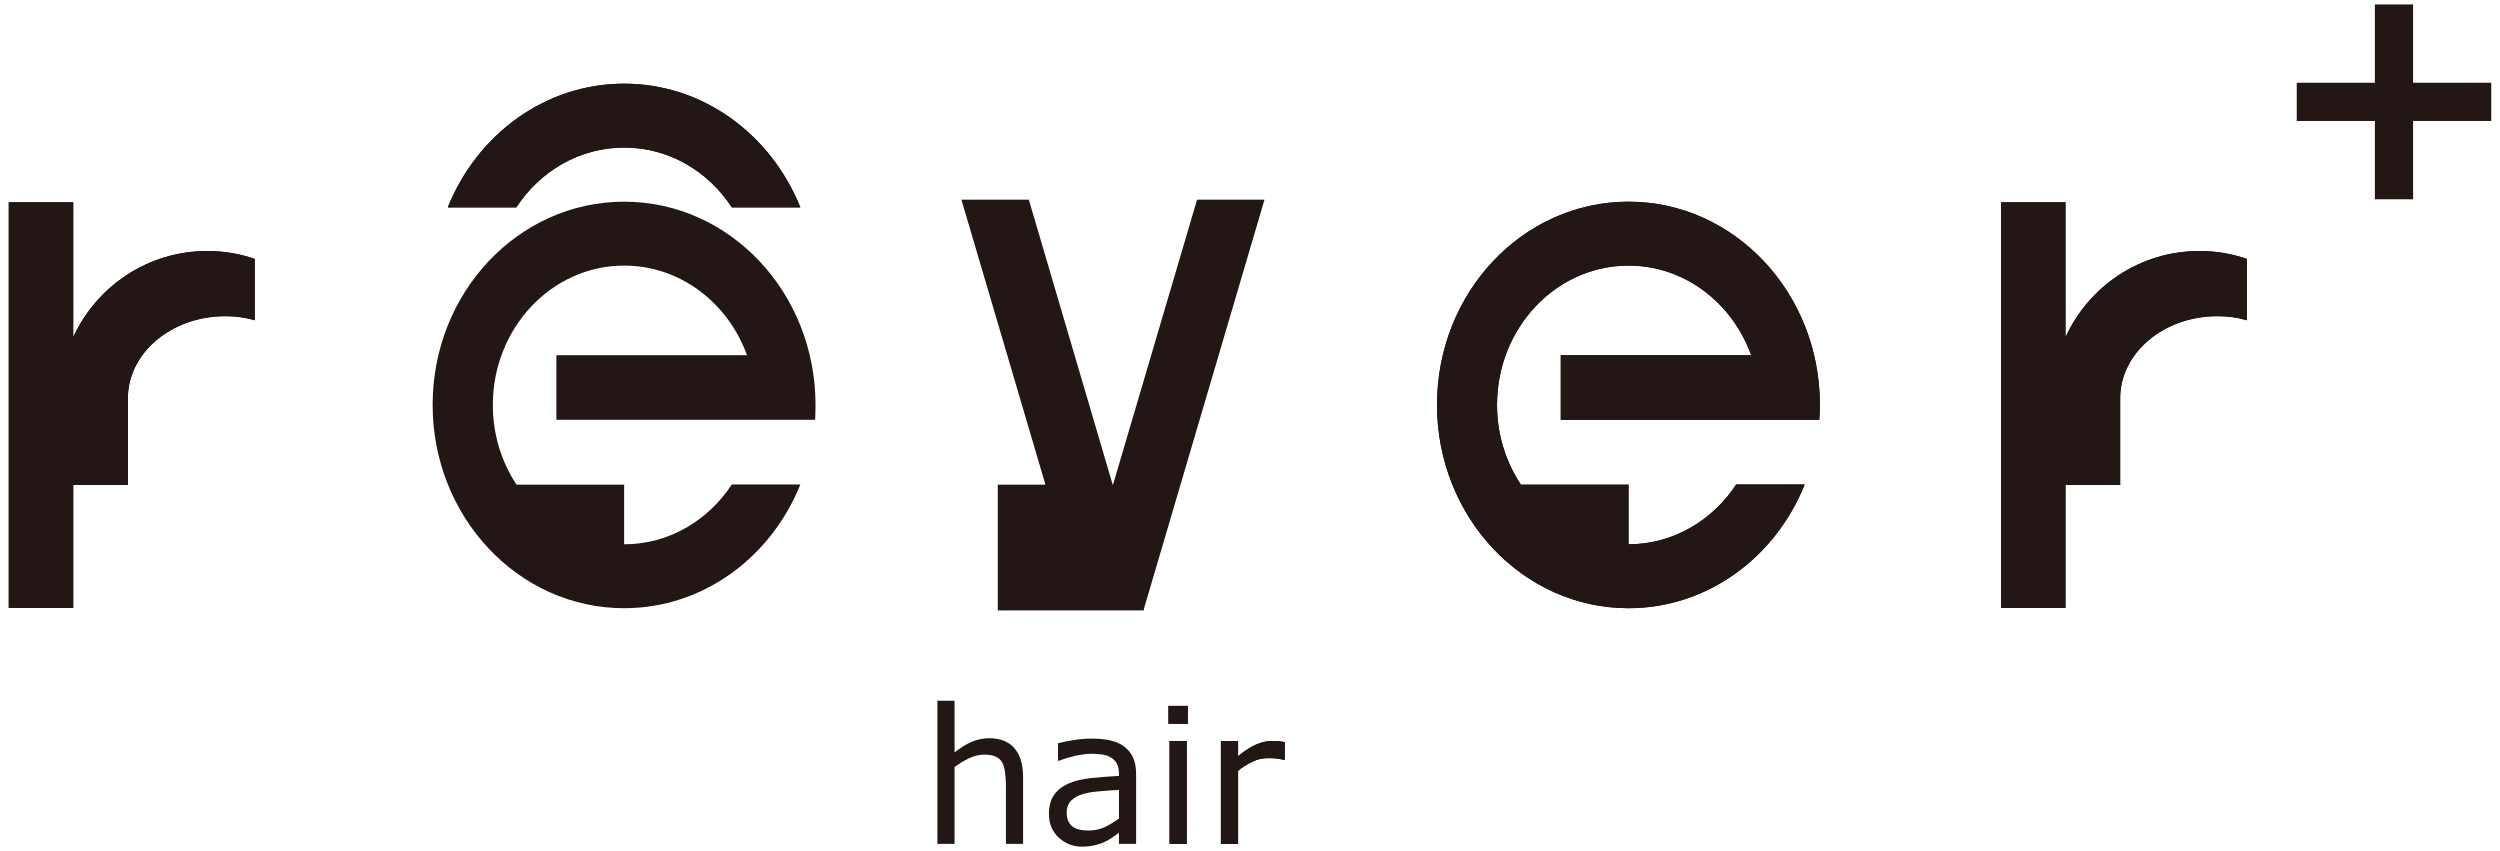
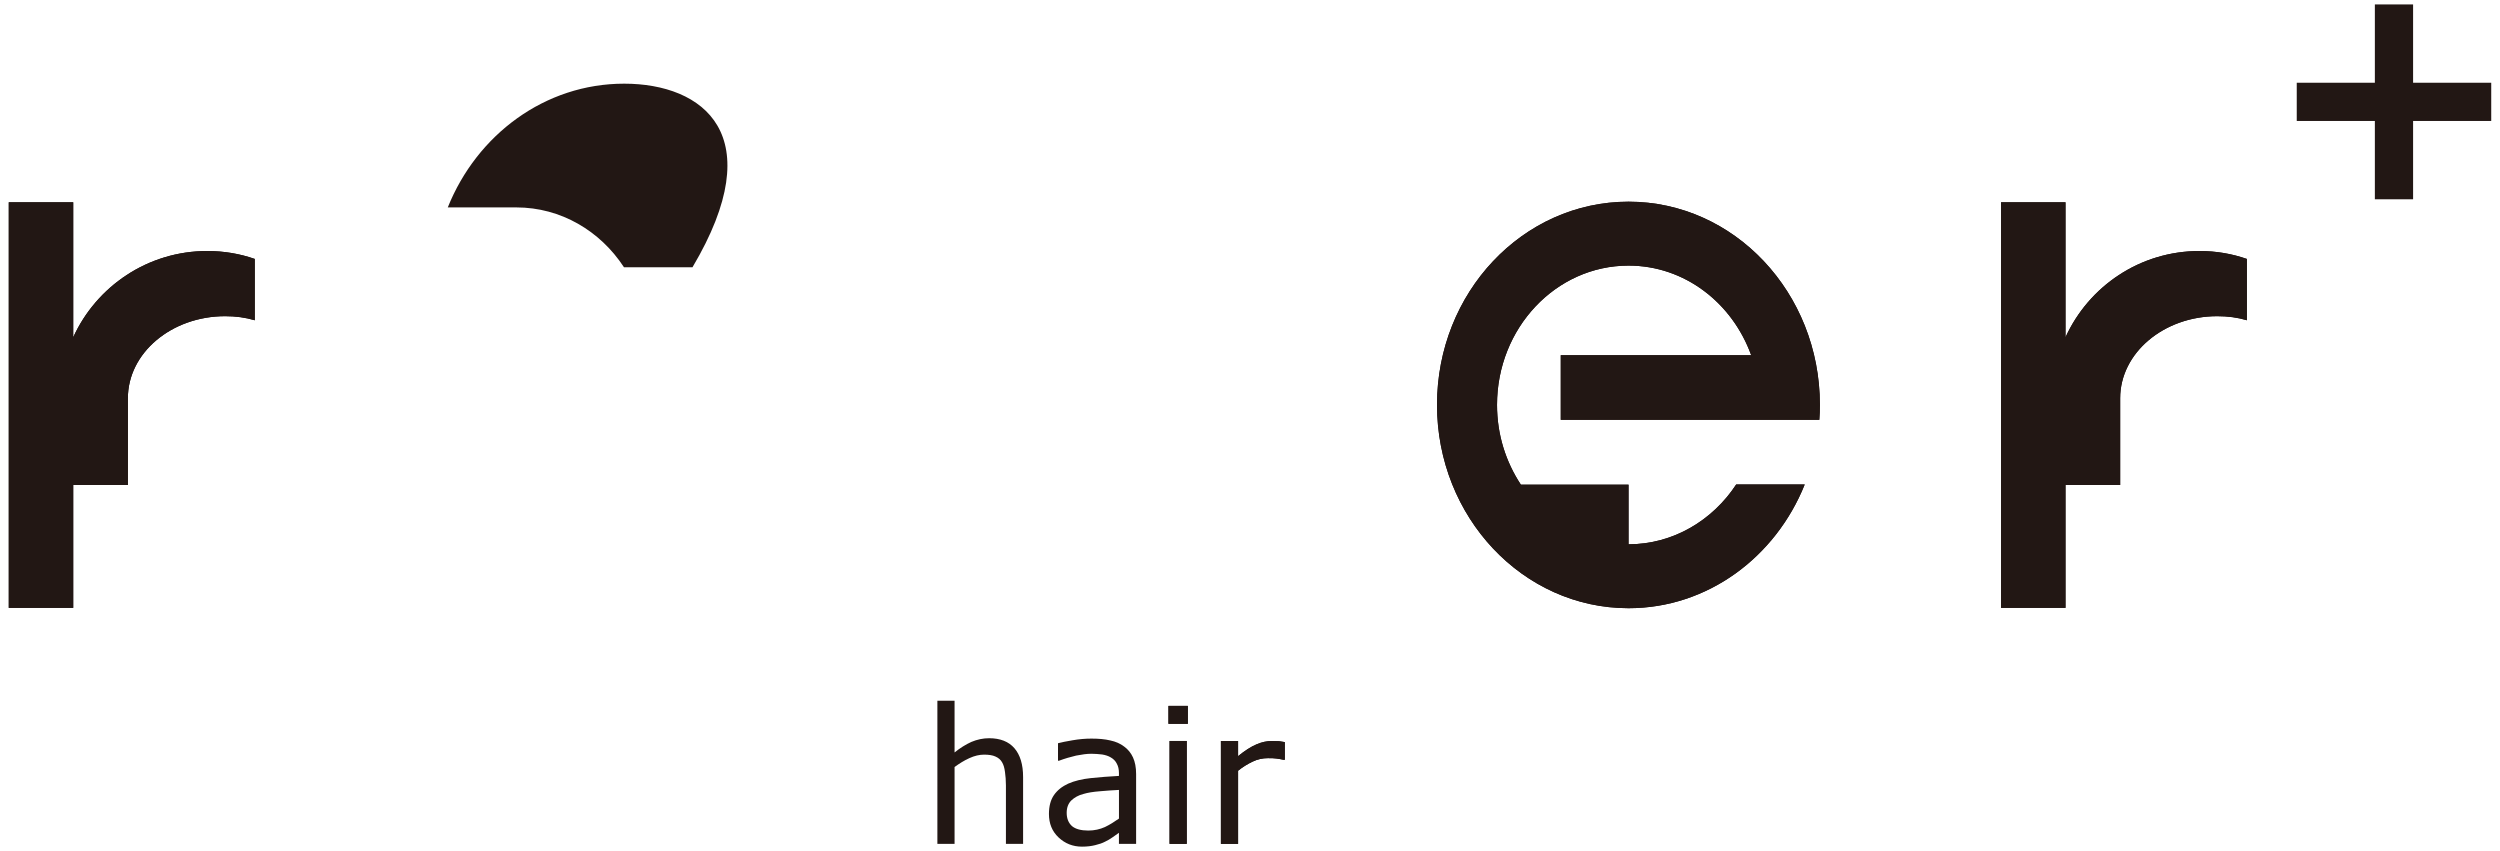
<svg xmlns="http://www.w3.org/2000/svg" version="1.1" x="0px" y="0px" width="282px" height="96px" viewBox="-0.988 -0.5 282 96" enable-background="new -0.988 -0.5 282 96" xml:space="preserve">
  <defs>
</defs>
  <path fill="#221714" d="M182.711,22.25c-11.937,0-21.605,10.25-21.605,22.917c0,12.646,9.669,22.938,21.605,22.938  c8.916,0,16.583-5.751,19.874-13.957h-7.73c-2.666,4.061-7.125,6.748-12.144,6.748v-6.728h-12.146  c-1.688-2.564-2.688-5.626-2.688-9.001c0-8.646,6.625-15.708,14.835-15.708c6.313,0,11.688,4.187,13.832,10.104h-21.48v7.292h22.376  h5.438h1.353c0.043-0.542,0.065-1.125,0.065-1.688C204.294,32.5,194.627,22.25,182.711,22.25z" />
  <path fill="#221714" d="M22.396,27.813c-6.708,0-12.5,3.979-15.124,9.728V22.313H0v45.751h7.272V54.209h6.167v-9.772v-0.021  c0-5.104,4.916-9.25,10.979-9.25c1.166,0,2.27,0.146,3.332,0.459v-6.917C26.084,28.125,24.271,27.813,22.396,27.813z" />
  <path fill="#221714" d="M247.127,27.813c-6.729,0-12.5,3.979-15.126,9.728V22.313h-7.27v45.751h7.27V54.209h6.168v-9.772v-0.021  c0-5.104,4.916-9.25,10.958-9.25c1.168,0,2.291,0.146,3.332,0.459v-6.917C250.793,28.125,248.98,27.813,247.127,27.813z" />
-   <path fill="#221714" d="M57.25,22.896c2.667-4.083,7.125-6.75,12.167-6.75c5.042,0,9.48,2.667,12.146,6.75h7.729  C86,14.688,78.334,8.938,69.417,8.938c-8.938,0-16.604,5.75-19.896,13.959H57.25z" />
+   <path fill="#221714" d="M57.25,22.896c5.042,0,9.48,2.667,12.146,6.75h7.729  C86,14.688,78.334,8.938,69.417,8.938c-8.938,0-16.604,5.75-19.896,13.959H57.25z" />
  <path fill-rule="evenodd" clip-rule="evenodd" fill="#221714" d="M132.876,94.687h-1.938V83.082h1.938V94.687z M133.001,81.146  h-2.188v-2.021h2.188V81.146z" />
  <path fill="#221714" d="M143.938,83.208v2h-0.104c-0.291-0.063-0.563-0.104-0.832-0.145c-0.272-0.043-0.605-0.043-0.98-0.043  c-0.583,0-1.166,0.124-1.729,0.396c-0.563,0.269-1.104,0.603-1.625,1.021v8.248h-1.938V83.082h1.938v1.709  c0.771-0.625,1.458-1.063,2.042-1.311c0.604-0.272,1.208-0.398,1.813-0.398c0.354,0,0.581,0.022,0.748,0.022L143.938,83.208z" />
-   <path fill="#221714" d="M69.417,22.25c-11.938,0-21.604,10.25-21.604,22.917c0,12.646,9.666,22.938,21.604,22.938  c8.917,0,16.583-5.751,19.875-13.957h-7.729c-2.666,4.061-7.104,6.748-12.146,6.748v-6.728H57.272  c-1.688-2.564-2.667-5.626-2.667-9.001c0-8.646,6.625-15.708,14.812-15.708c6.313,0,11.708,4.187,13.855,10.104h-21.5v7.292h22.375  h5.438h1.375c0.021-0.542,0.042-1.125,0.042-1.688C91.001,32.5,81.334,22.25,69.417,22.25z" />
  <path fill="#221714" d="M182.711,22.25c-11.937,0-21.605,10.25-21.605,22.917c0,12.646,9.669,22.938,21.605,22.938  c8.916,0,16.583-5.751,19.874-13.957h-7.73c-2.666,4.061-7.125,6.748-12.144,6.748v-6.728h-12.146  c-1.688-2.564-2.688-5.626-2.688-9.001c0-8.646,6.625-15.708,14.835-15.708c6.313,0,11.688,4.187,13.832,10.104h-21.48v7.292h22.376  h5.438h1.353c0.043-0.542,0.065-1.125,0.065-1.688C204.294,32.5,194.627,22.25,182.711,22.25z" />
  <path fill="#221714" d="M22.396,27.813c-6.708,0-12.5,3.979-15.124,9.728V22.313H0v45.751h7.272V54.209h6.167v-9.772v-0.021  c0-5.104,4.916-9.25,10.979-9.25c1.166,0,2.27,0.146,3.332,0.459v-6.917C26.084,28.125,24.271,27.813,22.396,27.813z" />
  <path fill="#221714" d="M247.127,27.813c-6.729,0-12.5,3.979-15.126,9.728V22.313h-7.27v45.751h7.27V54.209h6.168v-9.772v-0.021  c0-5.104,4.916-9.25,10.958-9.25c1.168,0,2.291,0.146,3.332,0.459v-6.917C250.793,28.125,248.98,27.813,247.127,27.813z" />
-   <polygon fill="#221714" points="141.647,22.021 134.042,22.021 124.563,54.168 124.522,54.168 115.063,22.021 107.459,22.021   116.938,54.168 111.563,54.168 111.563,68.354 128.043,68.354 128.043,68.188 " />
-   <path fill="#221714" d="M57.25,22.896c2.667-4.083,7.125-6.75,12.167-6.75c5.042,0,9.48,2.667,12.146,6.75h7.729  C86,14.688,78.334,8.938,69.417,8.938c-8.938,0-16.604,5.75-19.896,13.959H57.25z" />
  <path fill="#221714" d="M114.417,87.146v7.54h-1.937v-6.604c0-0.541-0.042-1.041-0.105-1.499c-0.062-0.478-0.167-0.832-0.333-1.104  c-0.166-0.291-0.416-0.501-0.75-0.645c-0.313-0.146-0.75-0.21-1.271-0.21s-1.083,0.126-1.667,0.396  c-0.562,0.25-1.125,0.604-1.667,0.999v8.667h-1.938V78.541h1.938v5.835c0.625-0.501,1.251-0.896,1.896-1.188  c0.646-0.271,1.313-0.417,2-0.417c1.25,0,2.208,0.377,2.854,1.125C114.084,84.645,114.417,85.729,114.417,87.146z" />
  <path fill-rule="evenodd" clip-rule="evenodd" fill="#221714" d="M126.814,84.938c-0.23-0.501-0.563-0.916-1-1.229  c-0.437-0.334-0.958-0.562-1.563-0.688c-0.604-0.146-1.313-0.207-2.125-0.207c-0.688,0-1.396,0.061-2.125,0.188  c-0.709,0.124-1.271,0.228-1.646,0.333v1.978h0.104c0.667-0.248,1.313-0.436,1.938-0.582c0.646-0.126,1.208-0.207,1.729-0.207  c0.416,0,0.812,0.04,1.208,0.081c0.375,0.063,0.708,0.167,0.979,0.334c0.292,0.167,0.521,0.395,0.667,0.688  c0.166,0.293,0.25,0.646,0.25,1.082v0.313c-1.146,0.063-2.209,0.146-3.188,0.25c-0.979,0.104-1.833,0.312-2.542,0.625  c-0.688,0.313-1.229,0.75-1.604,1.292c-0.375,0.544-0.563,1.252-0.563,2.126c0,1.083,0.355,1.957,1.083,2.646  c0.729,0.688,1.605,1.041,2.646,1.041c0.563,0,1.063-0.061,1.479-0.167c0.438-0.104,0.813-0.228,1.125-0.395  c0.271-0.126,0.563-0.293,0.854-0.5l0.708-0.501v1.249h1.938v-7.874C127.168,86.063,127.043,85.438,126.814,84.938z M123.647,92.791  c-0.563,0.252-1.188,0.396-1.875,0.396c-0.813,0-1.438-0.167-1.834-0.498c-0.396-0.354-0.604-0.854-0.604-1.502  c0-0.604,0.188-1.062,0.521-1.396c0.355-0.333,0.792-0.583,1.355-0.729c0.479-0.146,1.104-0.252,1.917-0.313  c0.813-0.062,1.499-0.127,2.104-0.146v3.231C124.73,92.188,124.209,92.522,123.647,92.791z" />
  <path fill-rule="evenodd" clip-rule="evenodd" fill="#221714" d="M132.876,94.687h-1.938V83.082h1.938V94.687z M133.001,81.146  h-2.188v-2.021h2.188V81.146z" />
  <path fill="#221714" d="M143.938,83.208v2h-0.104c-0.291-0.063-0.563-0.104-0.832-0.145c-0.272-0.043-0.605-0.043-0.98-0.043  c-0.583,0-1.166,0.124-1.729,0.396c-0.563,0.269-1.104,0.603-1.625,1.021v8.248h-1.938V83.082h1.938v1.709  c0.771-0.625,1.458-1.063,2.042-1.311c0.604-0.272,1.208-0.398,1.813-0.398c0.354,0,0.581,0.022,0.748,0.022L143.938,83.208z" />
  <rect x="258.085" y="8.833" fill="#221714" width="21.938" height="4.312" />
  <rect x="266.896" fill="#221714" width="4.313" height="21.979" />
</svg>